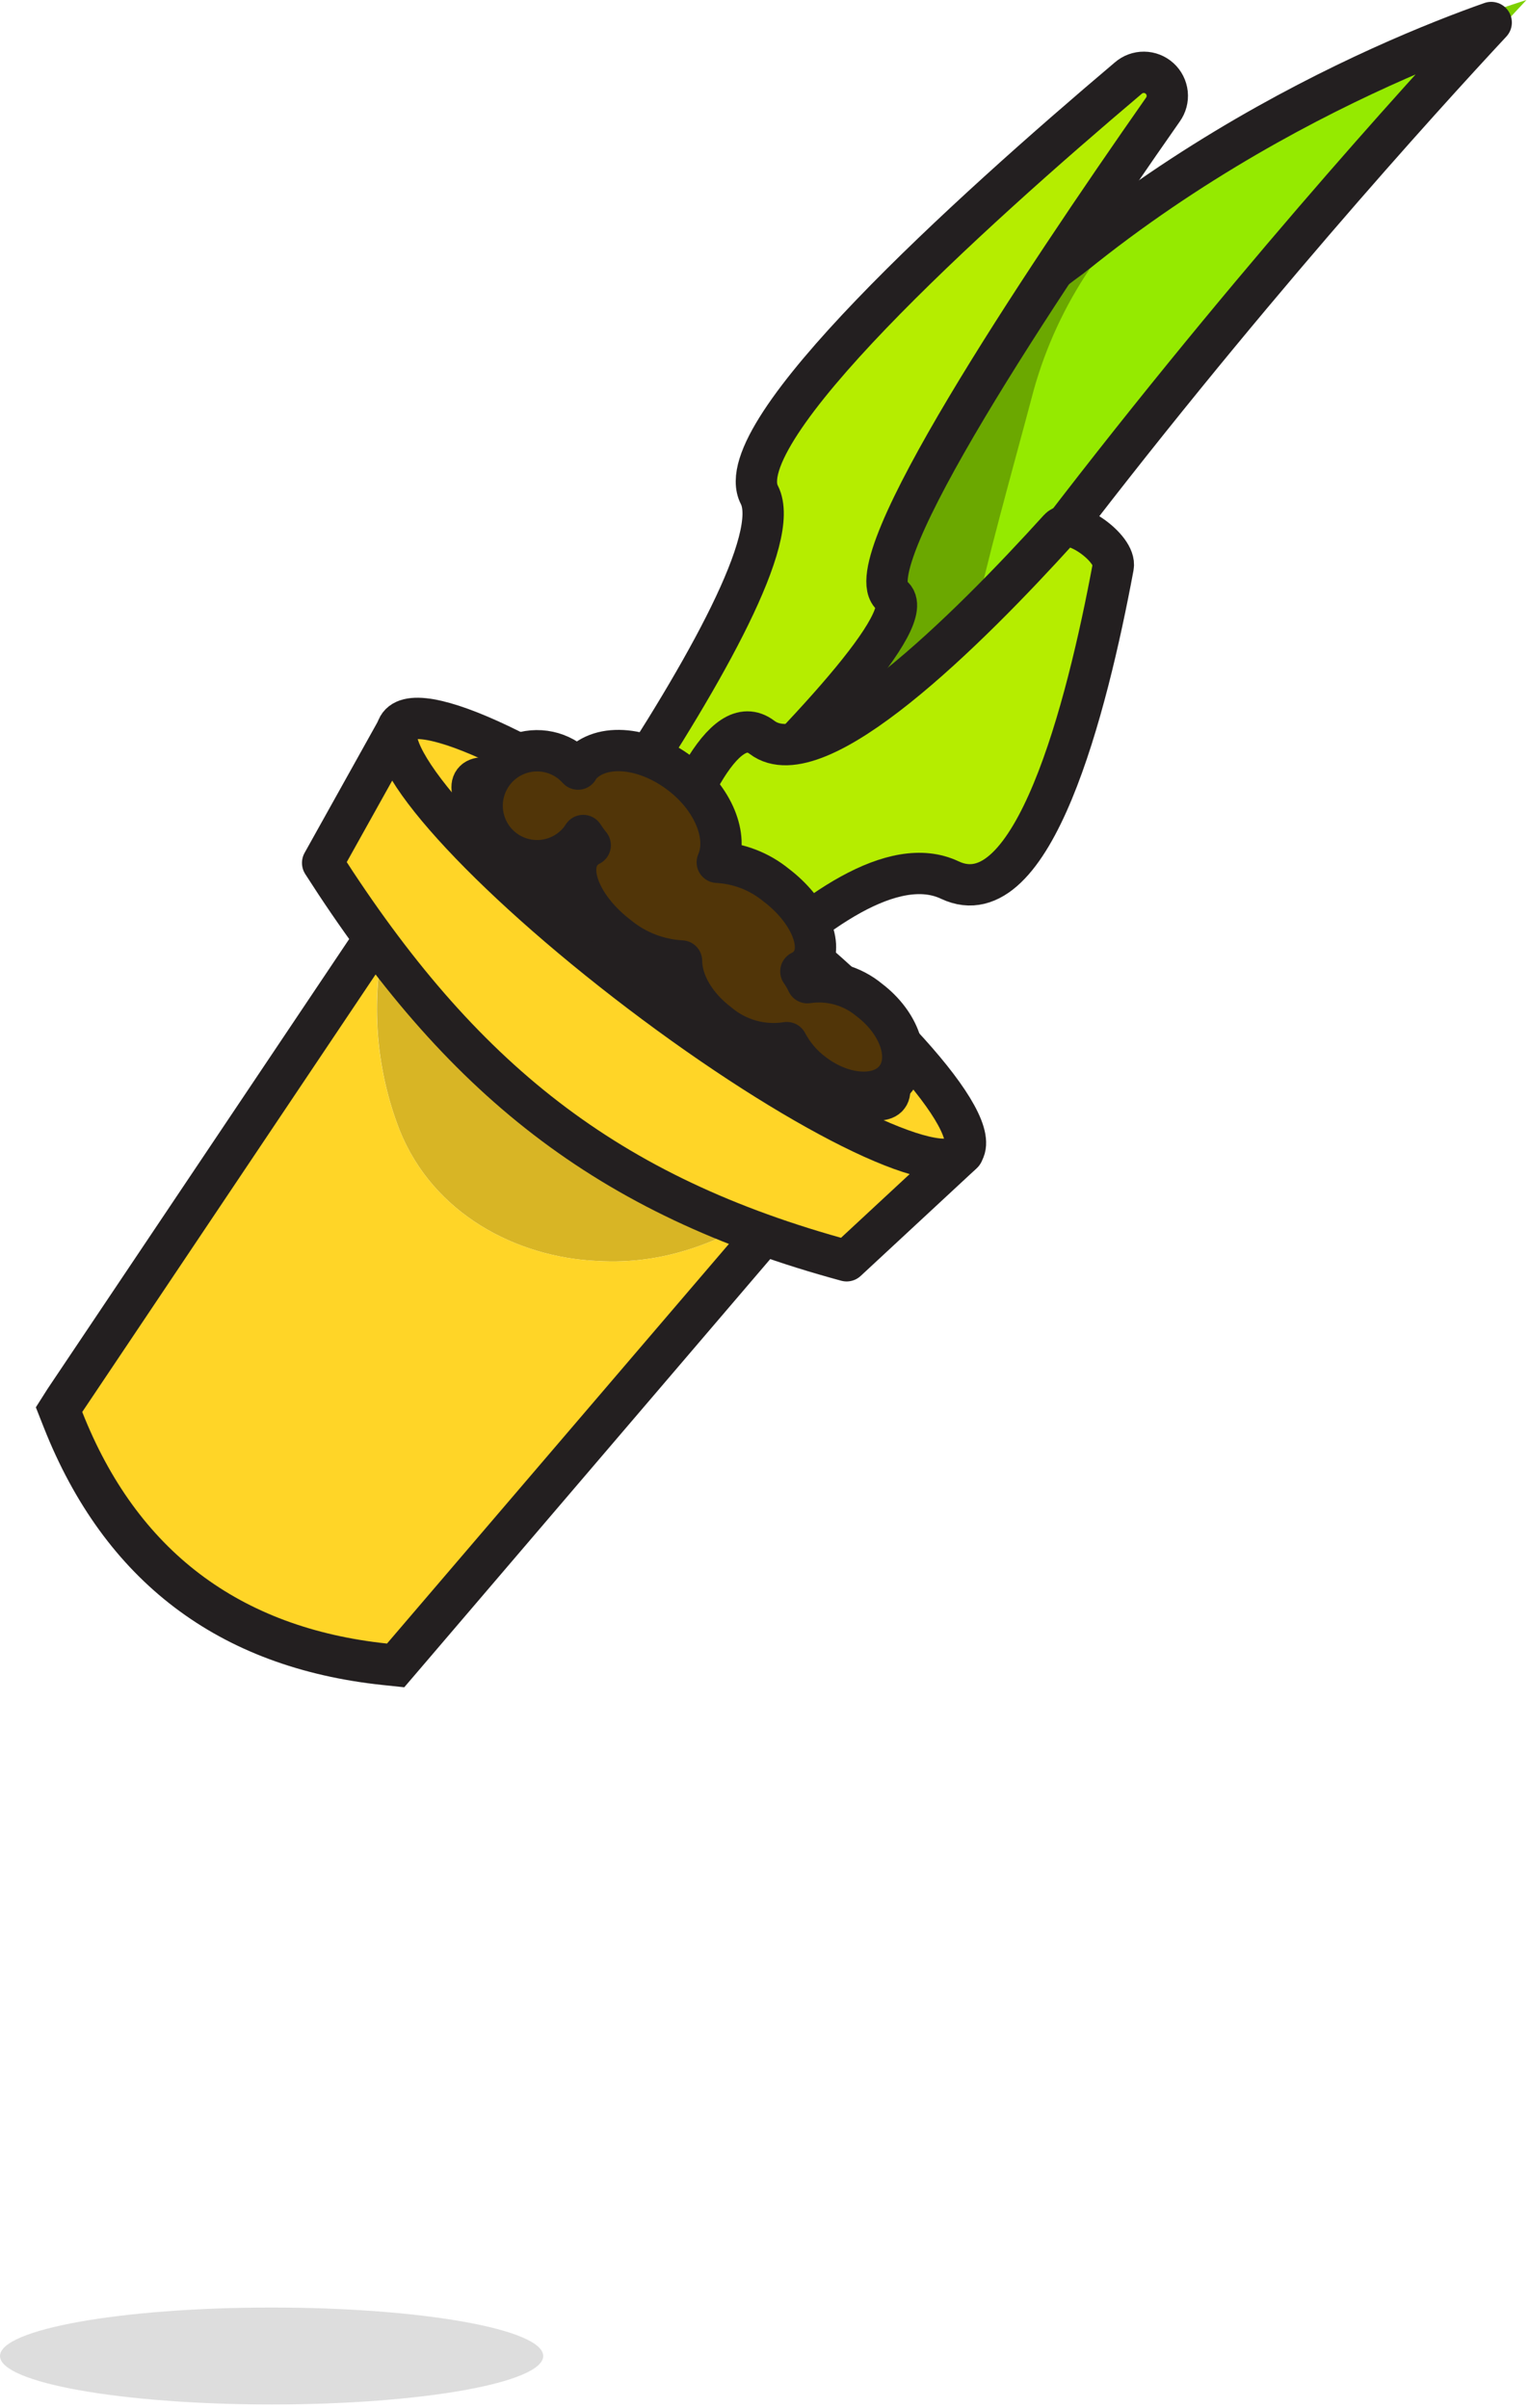
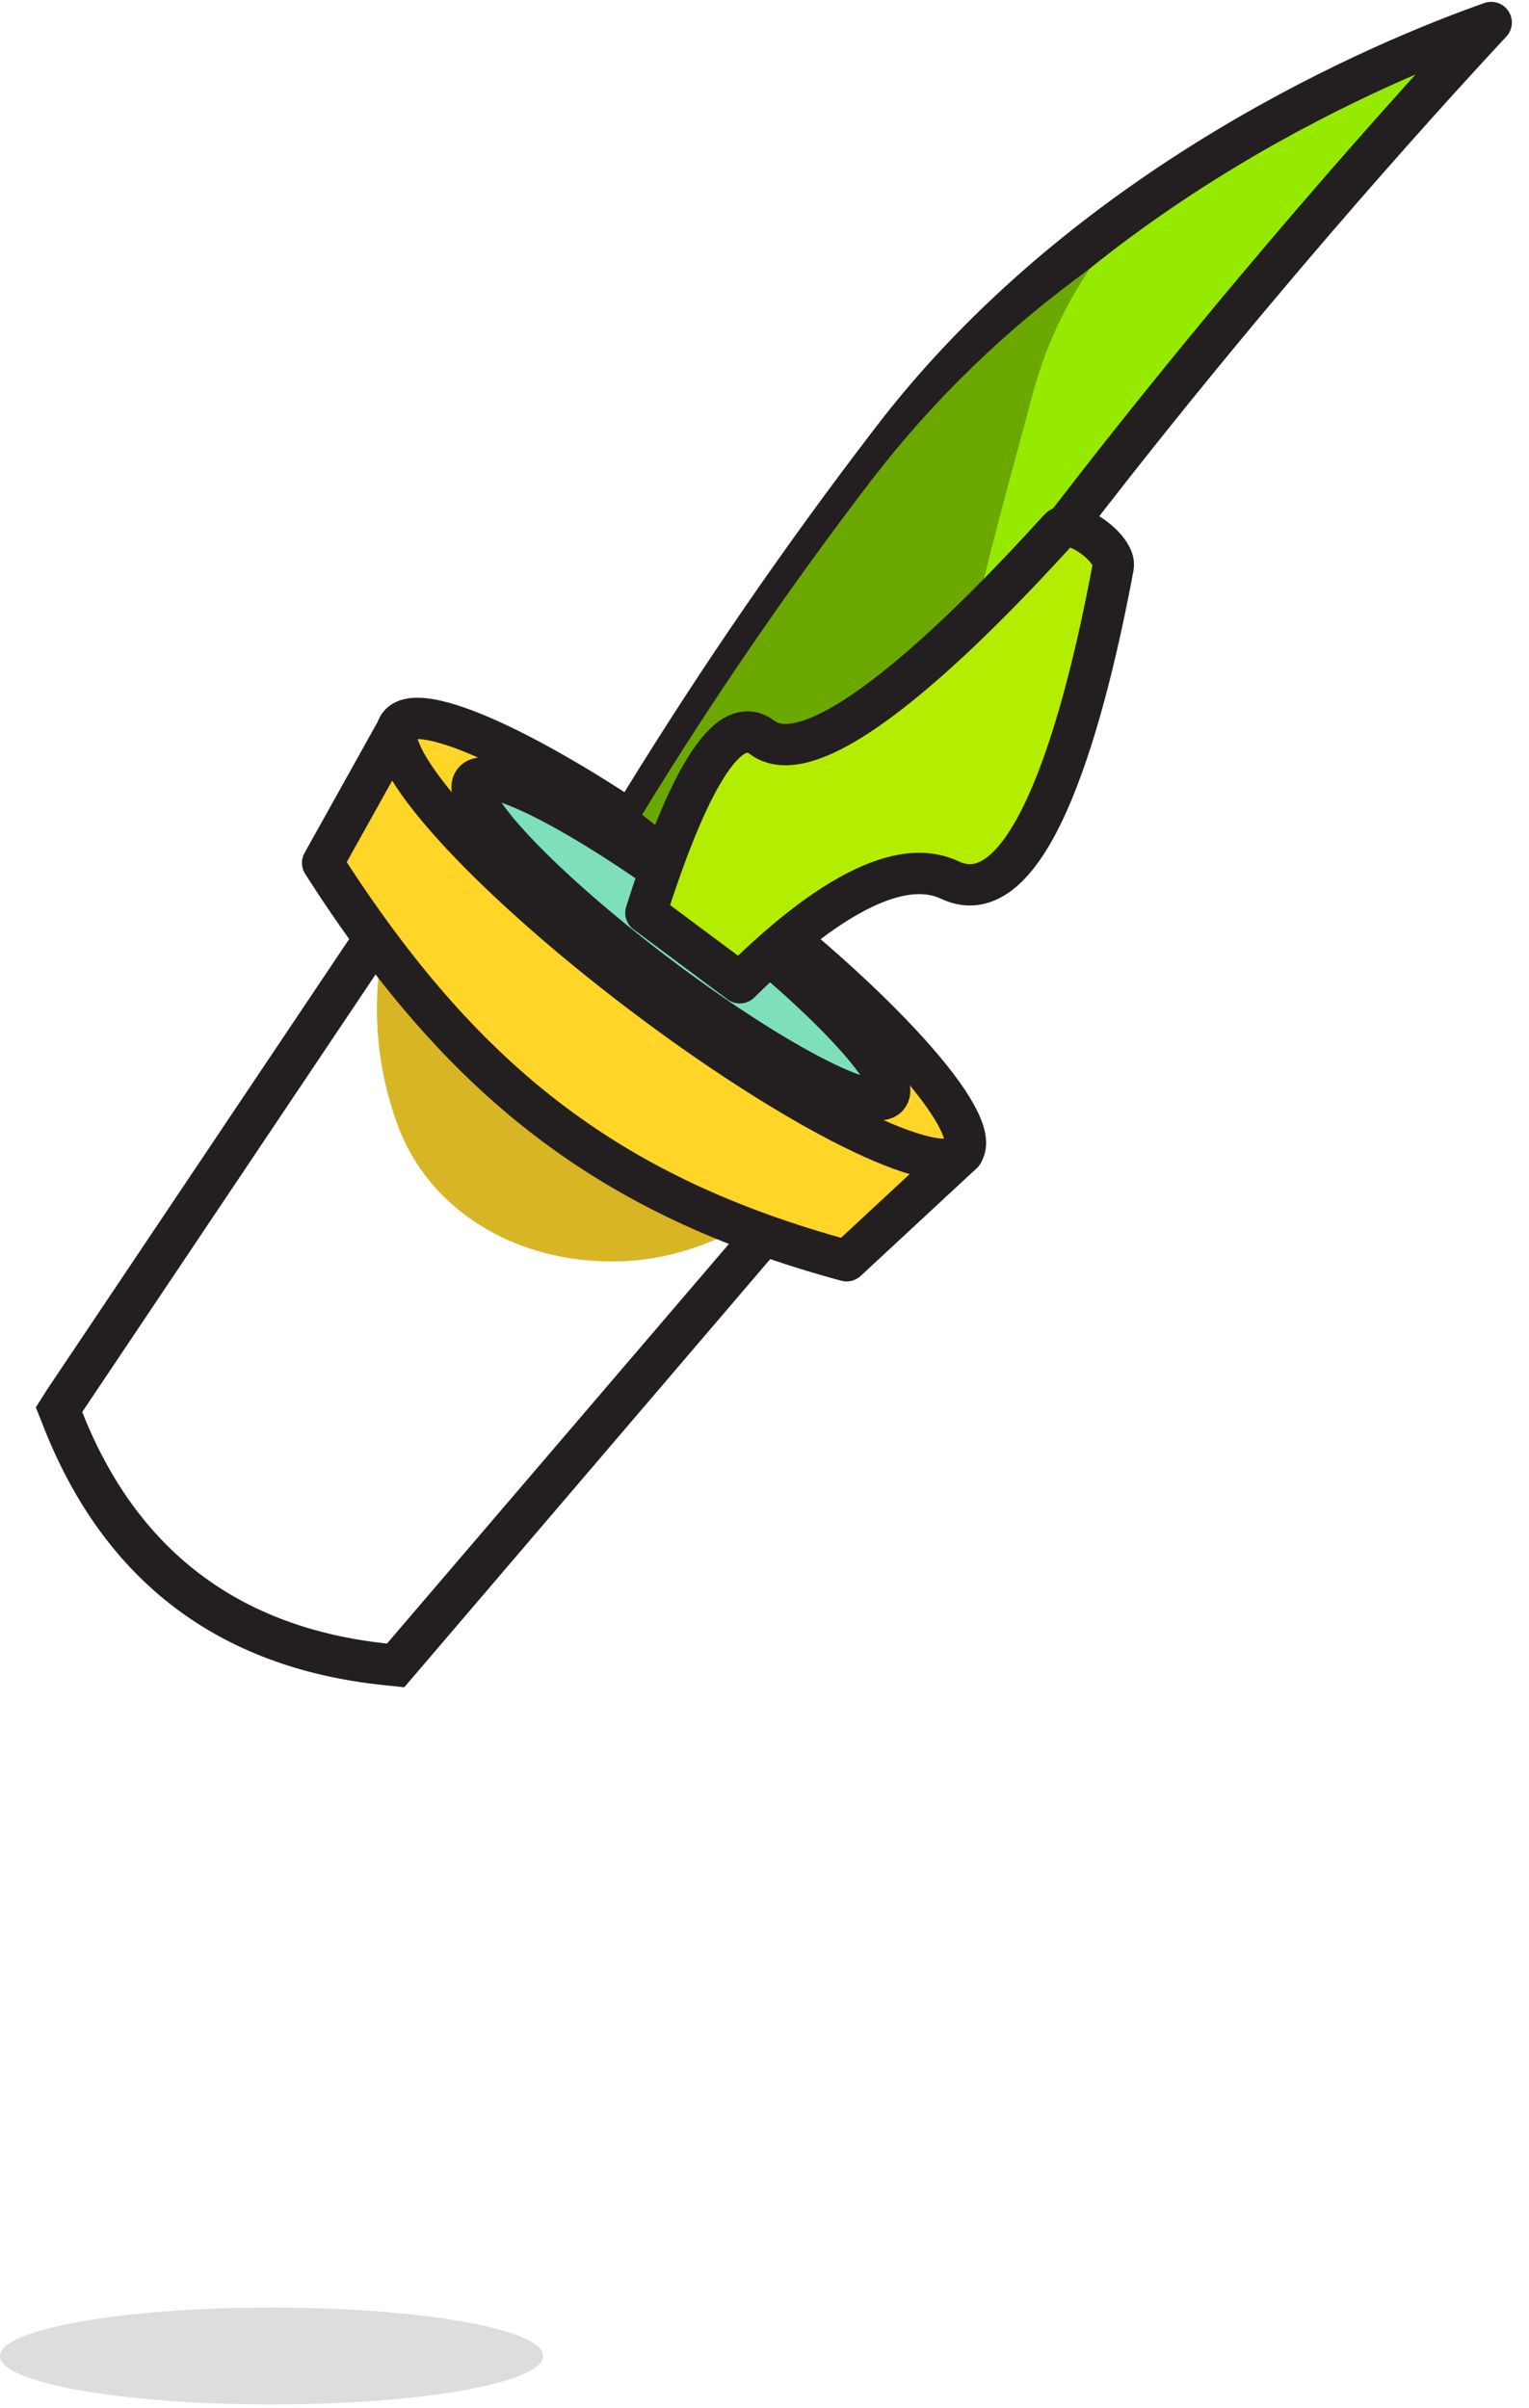
<svg xmlns="http://www.w3.org/2000/svg" width="148" height="233" viewBox="0 0 148 233" fill="none">
  <path d="M38.68 109.36C41.92 117.44 49.96 121.67 57.82 122.02C64.25 122.41 69.73 120.23 74.82 116.94L79.51 111.45L42.51 83.35L37.08 91.44C35.912 97.445 36.467 103.657 38.68 109.36Z" fill="#D8B525" />
-   <path d="M57.82 122.02C49.96 121.67 41.92 117.44 38.68 109.36C36.46 103.659 35.898 97.447 37.06 91.44L6.82 136.51C12.293 150.79 22.627 158.647 37.82 160.08L74.82 116.94C69.73 120.23 64.25 122.41 57.82 122.02Z" fill="#FFD527" />
  <path d="M42.73 84.79L78.06 111.6L37.46 159.04C23.17 157.53 13.24 150.04 7.96 136.63L42.73 84.79ZM41.73 79.04L39.37 82.56L4.6 134.4L3.47 136.18L4.24 138.13C10.11 152.99 21.15 161.37 37.04 163.05L39.13 163.27L40.5 161.67L81.1 114.18L83.82 110.98L80.44 108.42L45.11 81.6L41.82 79.04H41.73Z" fill="#231F20" />
  <path d="M81.95 122C58.66 115.7 44.58 104.37 31.23 83.5L38.66 70.18L93.19 111.57L81.95 122Z" fill="#FFD527" stroke="#231F20" stroke-width="4" stroke-linecap="round" stroke-linejoin="round" />
  <path d="M93.17 111.546C95.334 108.695 84.881 97.119 69.823 85.689C54.765 74.259 40.804 67.305 38.64 70.155C36.476 73.006 46.929 84.582 61.987 96.012C77.046 107.442 91.007 114.397 93.17 111.546Z" fill="#FFD527" stroke="#231F20" stroke-width="4" stroke-linecap="round" stroke-linejoin="round" />
  <path d="M85.954 106.068C87.35 104.23 79.505 95.926 68.432 87.521C57.36 79.117 47.252 73.794 45.856 75.633C44.461 77.472 52.305 85.776 63.378 94.18C74.451 102.585 84.558 107.907 85.954 106.068Z" fill="#7EE0BA" stroke="#231F20" stroke-width="4" stroke-linecap="round" stroke-linejoin="round" />
-   <path d="M147.75 0C133.641 4.516 120.348 11.269 108.38 20C105.735 23.927 103.733 28.252 102.45 32.81C100.11 41.66 97.45 50.9 95.73 58.96C95.512 60.086 95.462 61.239 95.58 62.38C97.58 59.88 99.58 57.31 101.58 54.67C116.003 35.651 131.414 17.403 147.75 0Z" fill="#7DD000" />
  <path d="M144.34 2.18C137.68 9.33 119.6 29.18 100.75 54.04C92.257 65.336 83.189 76.187 73.58 86.55C70.11 83.86 66.45 80.99 62.2 77.62C69.566 65.646 77.539 54.058 86.09 42.9C105.18 17.73 134.18 5.76 144.34 2.18Z" fill="#95EA00" stroke="#231F20" stroke-width="4" stroke-linecap="round" stroke-linejoin="round" />
  <path d="M100.07 37.71C101.237 33.549 103.064 29.603 105.48 26.02C97.505 31.751 90.407 38.613 84.41 46.39C76.431 56.809 69.001 67.637 62.15 78.83C66.01 81.903 69.903 84.953 73.83 87.98C79.83 81.6 86.72 73.64 93.83 64.68C93.725 63.639 93.769 62.589 93.96 61.56C95.52 54.18 97.93 45.78 100.07 37.71Z" fill="#6BA800" />
-   <path d="M86.37 57.66C82.58 54.78 100.57 27.74 112.56 10.61C112.887 10.156 113.036 9.597 112.978 9.04C112.92 8.484 112.659 7.968 112.245 7.591C111.832 7.214 111.293 7.002 110.734 6.997C110.174 6.991 109.632 7.192 109.21 7.56C93.62 20.74 70.37 41.83 73.5 47.88C75.61 51.98 68.33 64.95 59.76 77.88C61.85 79.54 63.94 81.2 66.05 82.88C78.2 71.23 89.02 59.67 86.37 57.66Z" fill="#B5ED00" stroke="#231F20" stroke-width="4" stroke-linecap="round" stroke-linejoin="round" />
  <path d="M73.76 71.35C79.12 75.42 93.69 60.94 102.52 51.19C103.65 49.94 108.09 53.04 107.75 54.84C105.19 68.6 99.97 88.95 91.94 85.16C86.51 82.59 78.61 88.16 71.61 95.1L62.52 88.33C65.87 77.78 70.02 68.51 73.76 71.35Z" fill="#B5ED00" stroke="#231F20" stroke-width="4" stroke-linecap="round" stroke-linejoin="round" />
-   <path d="M84.15 96.77C83.325 96.083 82.364 95.578 81.33 95.288C80.296 94.998 79.212 94.931 78.15 95.09C77.973 94.709 77.762 94.344 77.52 94C77.877 93.832 78.189 93.582 78.43 93.27C79.79 91.48 78.31 88.06 75.12 85.64C73.505 84.321 71.512 83.551 69.43 83.44C70.52 80.95 69.07 77.3 65.83 74.85C62.23 72.12 57.83 71.85 55.95 74.34C55.948 74.367 55.948 74.394 55.95 74.42C55.726 74.173 55.482 73.946 55.22 73.74C54.384 73.101 53.377 72.724 52.326 72.657C51.276 72.59 50.229 72.836 49.319 73.364C48.408 73.892 47.675 74.679 47.212 75.624C46.748 76.569 46.575 77.63 46.716 78.674C46.856 79.717 47.302 80.695 47.998 81.485C48.694 82.274 49.609 82.839 50.627 83.109C51.644 83.378 52.719 83.34 53.715 82.998C54.71 82.657 55.582 82.027 56.22 81.19L56.45 80.85C56.658 81.177 56.885 81.491 57.13 81.79C56.782 81.958 56.477 82.205 56.24 82.51C54.81 84.39 56.42 88.01 59.83 90.61C61.571 92.037 63.722 92.871 65.97 92.99C65.97 94.99 67.26 97.31 69.54 99.04C70.447 99.805 71.507 100.365 72.649 100.685C73.791 101.004 74.989 101.074 76.16 100.89C76.781 102.07 77.659 103.096 78.73 103.89C81.65 106.11 85.23 106.31 86.73 104.34C88.23 102.37 87.07 98.99 84.15 96.77Z" fill="#513508" stroke="#231F20" stroke-width="4" stroke-linecap="round" stroke-linejoin="round" />
  <g style="mix-blend-mode:multiply" opacity="0.5">
    <path d="M26.29 232.67C40.81 232.67 52.58 230.57 52.58 227.98C52.58 225.39 40.81 223.29 26.29 223.29C11.77 223.29 0 225.39 0 227.98C0 230.57 11.77 232.67 26.29 232.67Z" fill="#BCBCBC" />
  </g>
</svg>